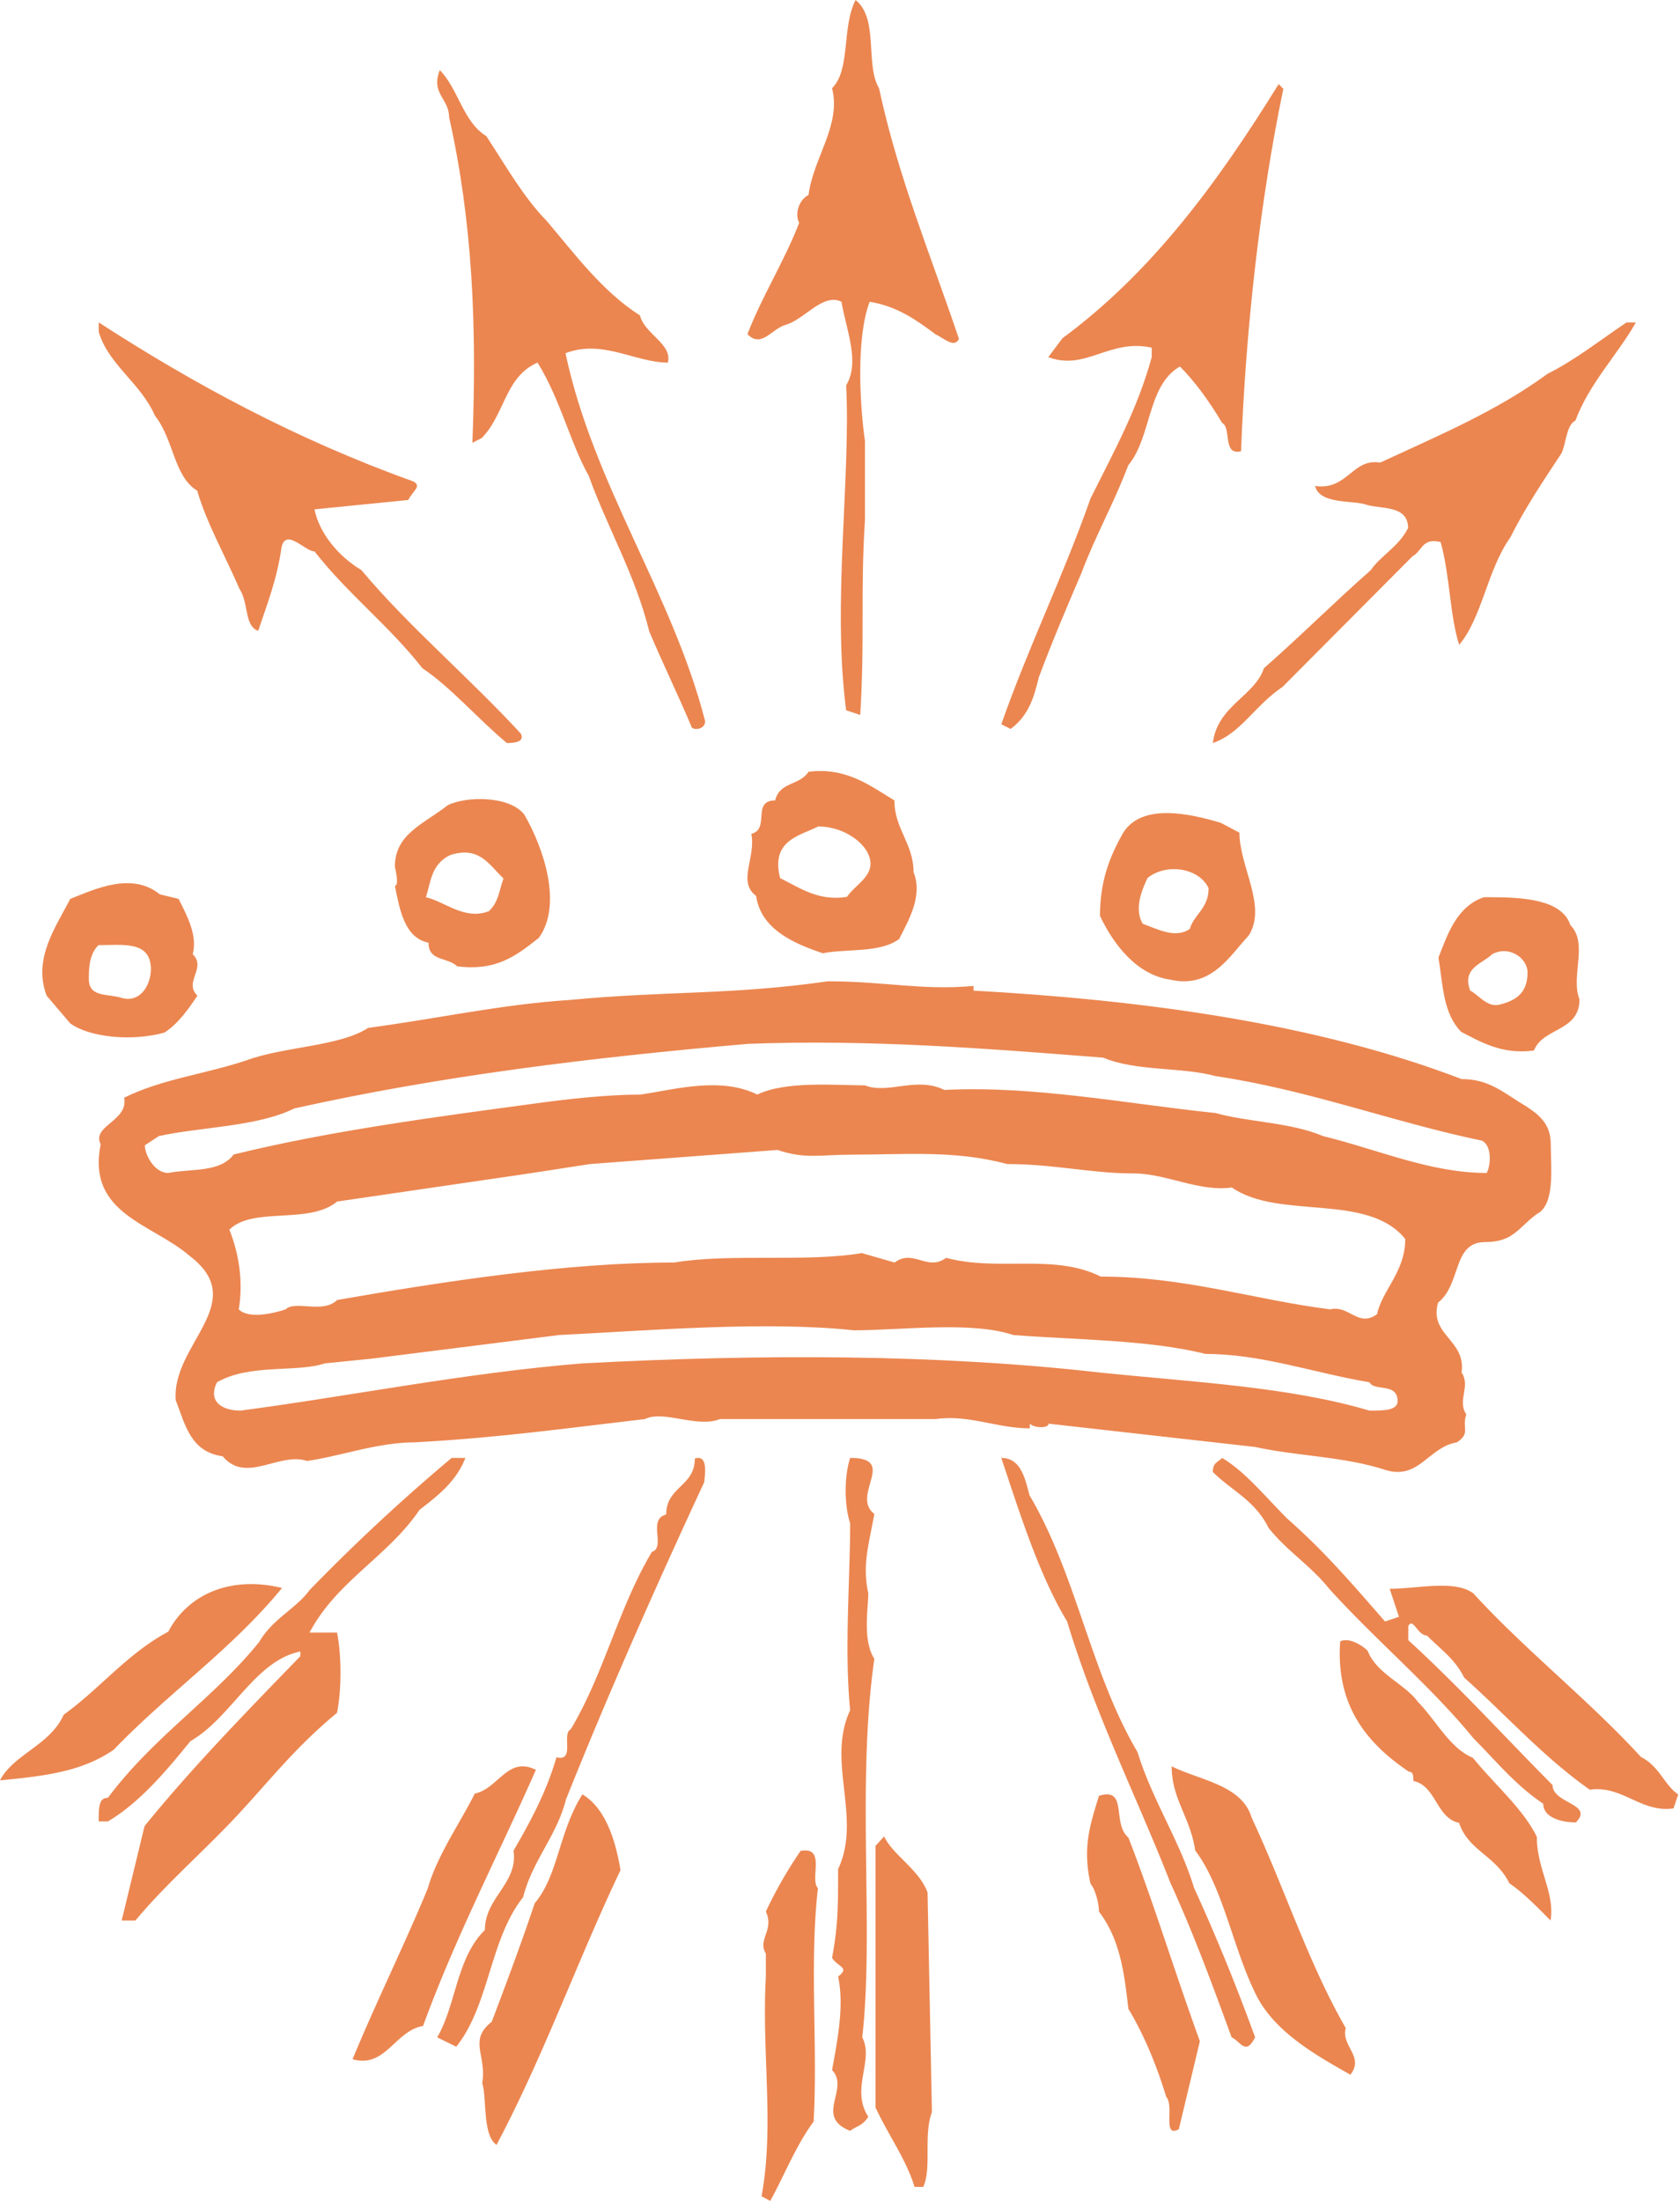
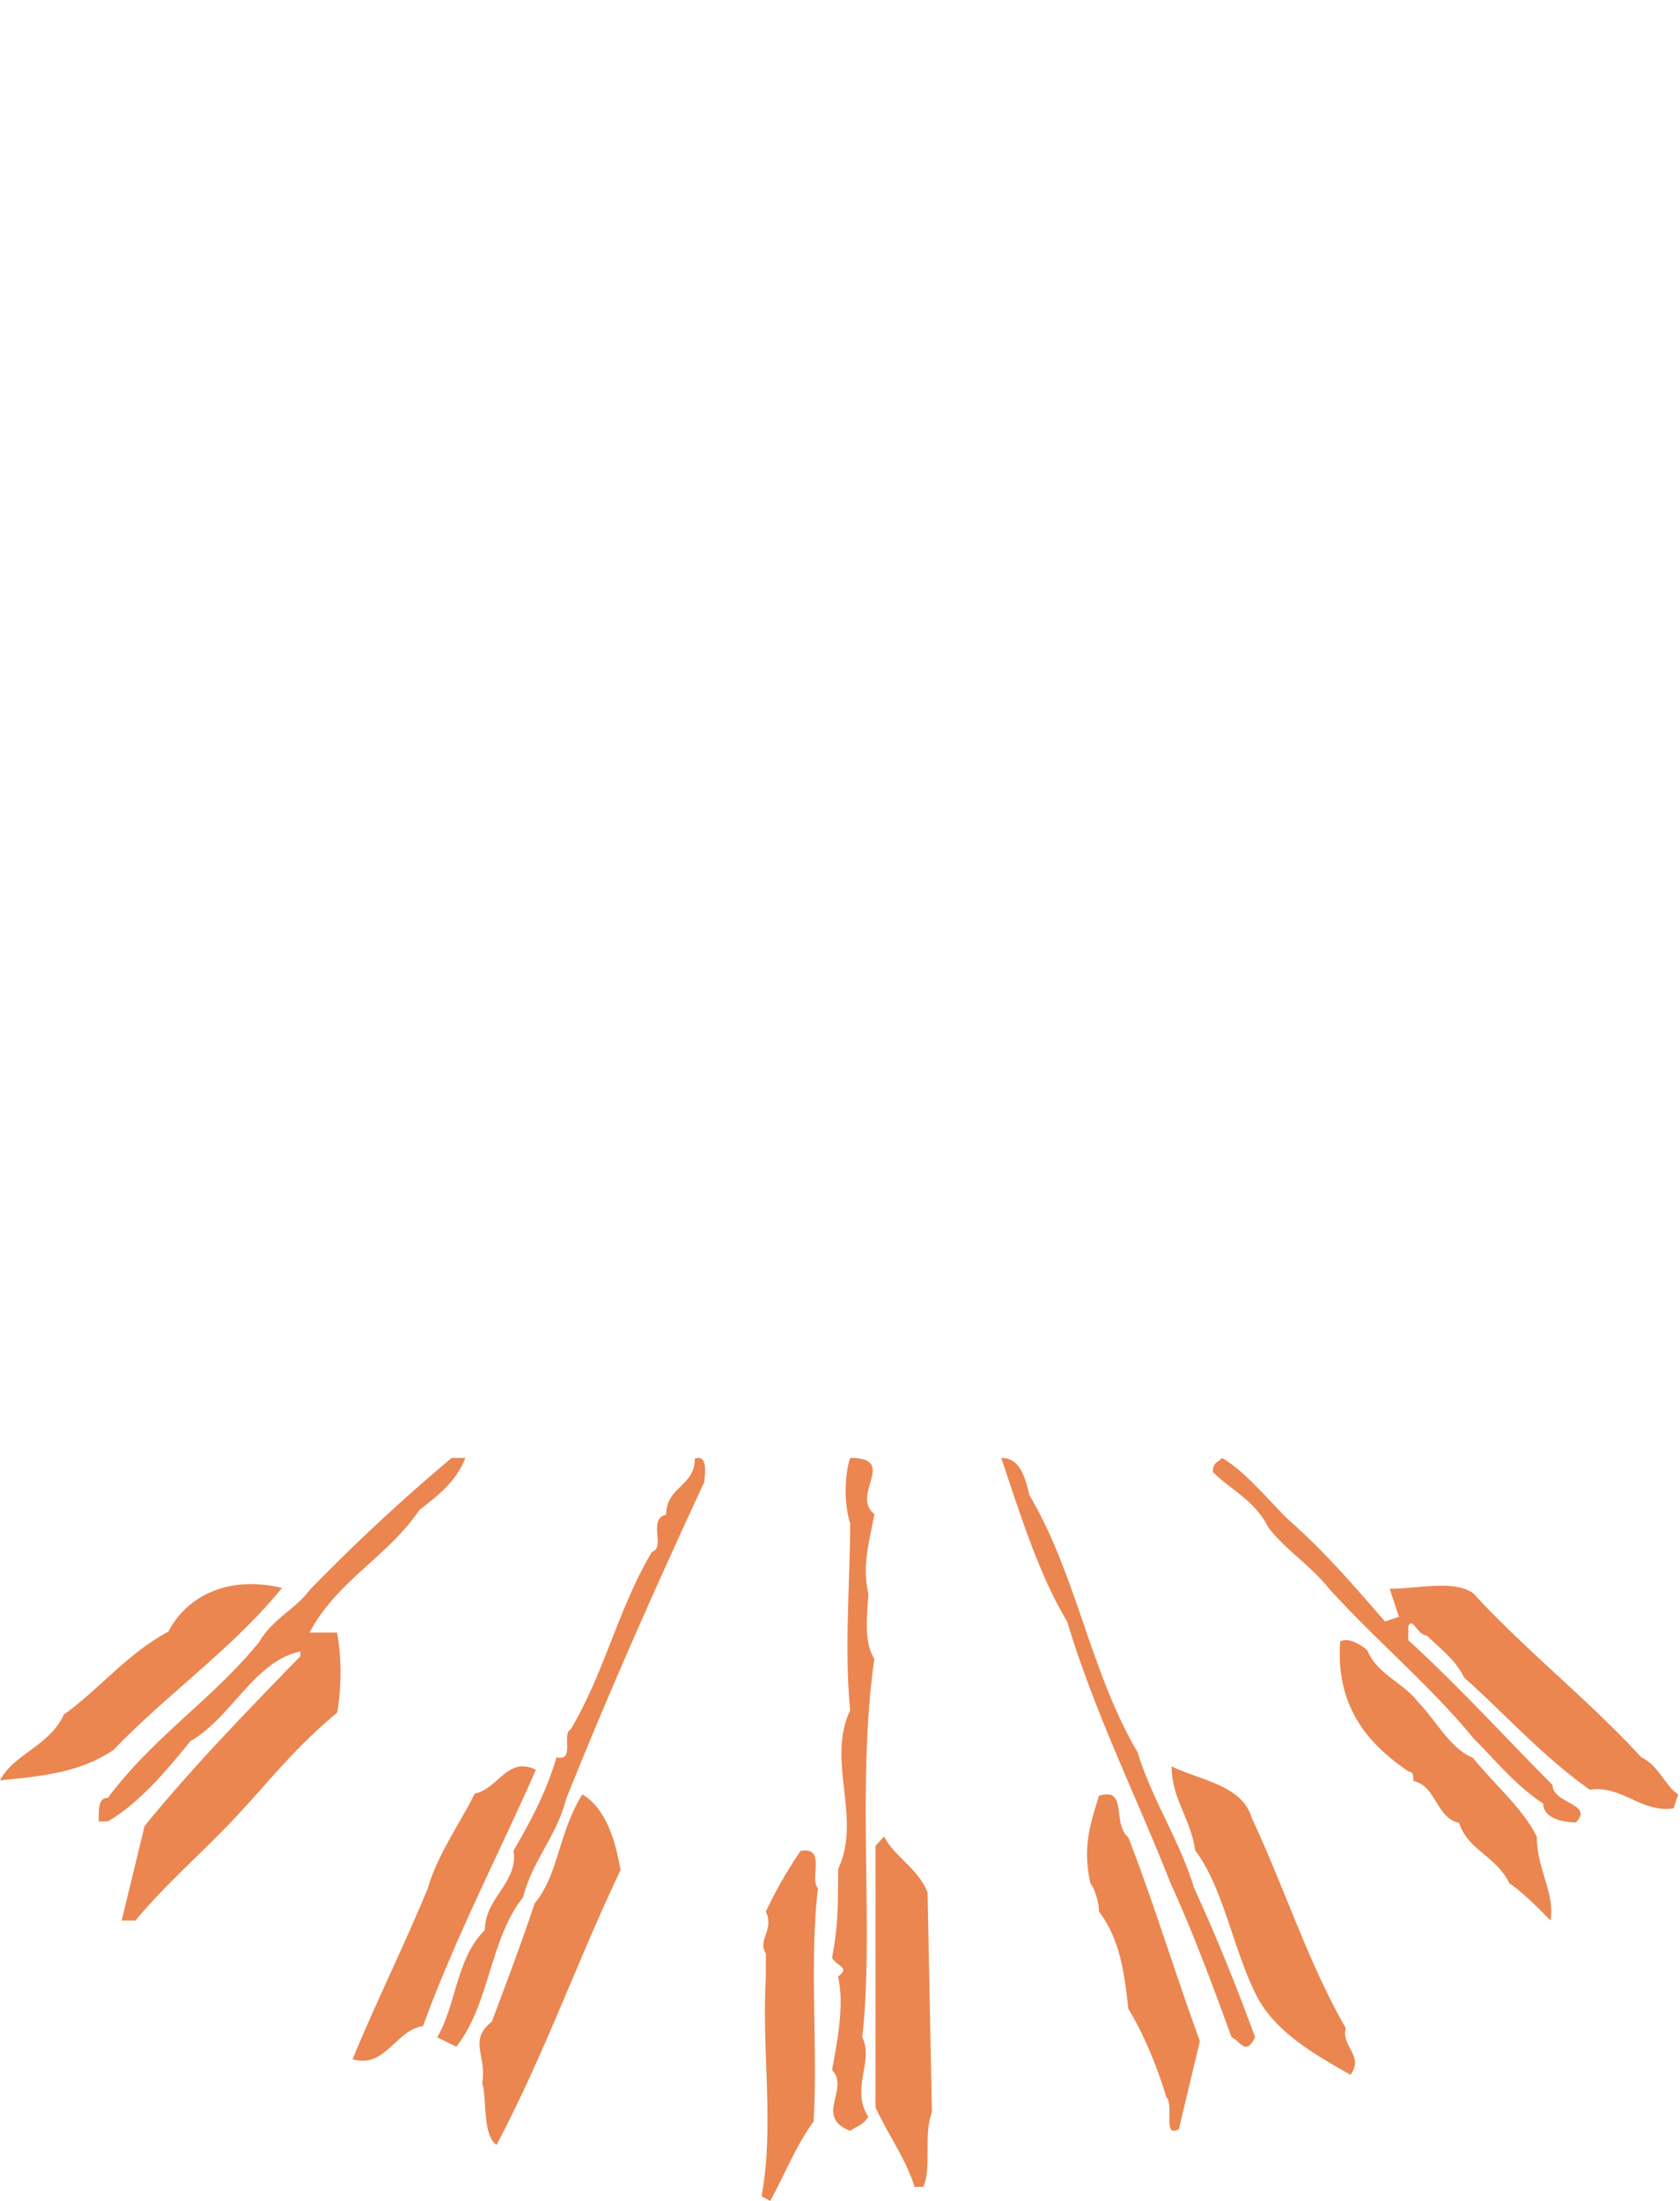
<svg xmlns="http://www.w3.org/2000/svg" width="113" height="148" viewBox="0 0 113 148">
  <g fill="#E35205" fill-rule="evenodd" opacity=".698">
-     <path d="M59.126 5.93c1.267 5.932 3.479 11.237 5.376 16.856-.316.625-.95 0-1.58-.313-1.267-.936-2.53-1.871-4.427-2.184-.95 2.497-.633 7.18-.316 9.363v5.308c-.317 4.993 0 7.804-.317 13.11l-.948-.313c-.948-7.179.317-15.606 0-21.85.948-1.56 0-3.745-.316-5.618-1.265-.625-2.529 1.248-3.793 1.56-.95.313-1.583 1.562-2.531.624.948-2.497 2.53-4.993 3.478-7.492-.316-.623 0-1.559.632-1.871.316-2.497 2.214-4.683 1.582-7.18 1.265-1.247.632-4.057 1.58-5.93 1.58 1.248.633 4.37 1.58 5.93M32.712 9.153c1.252 1.904 2.505 4.126 4.07 5.71 1.88 2.221 3.759 4.758 6.263 6.344.313 1.269 2.19 1.904 1.879 3.173-2.193 0-4.383-1.587-6.888-.634 1.88 8.88 7.2 16.175 9.392 24.741 0 .634-.94.634-.94.318-.939-2.221-1.878-4.125-2.816-6.345-.94-3.807-2.818-6.98-4.072-10.467-1.252-2.222-1.877-5.076-3.443-7.613-2.193.95-2.193 3.49-3.758 5.074l-.625.317c.311-7.928 0-14.908-1.566-21.886 0-1.269-1.254-1.586-.627-3.172 1.252 1.27 1.566 3.49 3.131 4.44M86.32 5.972c-1.58 7.596-2.528 16.14-2.845 24.367-1.266.317-.633-1.582-1.266-1.897-.948-1.585-1.896-2.85-2.846-3.799-2.213 1.266-1.896 4.746-3.477 6.645-.95 2.531-2.215 4.747-3.163 7.279-.95 2.216-1.898 4.432-2.846 6.963-.316 1.266-.633 2.531-1.898 3.482l-.63-.317c1.895-5.379 4.11-9.812 6.006-15.19 1.58-3.166 3.162-6.014 4.112-9.494v-.634c-2.848-.633-4.43 1.583-6.956.634l.948-1.267c6.008-4.43 10.433-10.444 14.546-17.089l.314.317zM27.778 32.36c.631.315 0 .63-.316 1.257l-6.309.63c.314 1.569 1.576 3.142 3.156 4.083 3.153 3.77 7.255 7.226 10.724 10.996.316.629-.631.629-.945.629-1.894-1.571-3.787-3.772-5.679-5.028-2.209-2.827-5.048-5.026-7.256-7.853-.631 0-1.893-1.571-2.209-.315-.314 2.199-.946 3.77-1.577 5.655-.946-.314-.63-1.885-1.262-2.827-.946-2.198-2.207-4.399-2.84-6.597-1.577-.944-1.577-3.457-2.838-5.028-.948-2.198-3.155-3.456-3.787-5.654v-.63c6.31 4.086 13.25 7.855 21.138 10.683M110.034 21.678c-1.251 2.199-3.126 4.084-4.067 6.597-.625.315-.625 1.571-.938 2.2-1.25 1.886-2.501 3.77-3.439 5.655-1.563 2.198-1.875 5.34-3.44 7.226-.627-1.886-.627-4.713-1.25-6.911-1.252-.315-1.252.627-1.876.942-3.13 3.142-5.944 5.97-8.756 8.796-1.877 1.257-2.816 3.143-4.691 3.772.313-2.515 2.814-3.142 3.438-5.028 2.503-2.198 4.692-4.398 7.193-6.599.626-.941 1.877-1.57 2.503-2.827 0-1.571-1.877-1.256-2.816-1.571-.938-.313-3.126 0-3.439-1.255 2.188.313 2.501-1.887 4.378-1.572 4.065-1.884 7.819-3.455 11.258-5.97 1.875-.942 3.44-2.198 5.315-3.455h.627zM35.273 54.78c1.29 2.23 2.582 6.053.968 8.282-1.614 1.275-2.905 2.23-5.486 1.911-.646-.636-1.935-.319-1.935-1.592-1.616-.32-1.937-2.231-2.26-3.822.323 0 0-1.276 0-1.276 0-2.229 1.937-2.865 3.549-4.14 1.29-.637 4.197-.637 5.164.637zm-1.41 4.285c-.979-.944-1.63-2.2-3.586-1.573-1.306.63-1.306 1.886-1.63 2.83 1.302.312 2.608 1.569 4.237.942.653-.63.653-1.257.98-2.199zM60.16 53.817c0 1.928 1.286 2.89 1.286 4.818.64 1.603-.322 3.211-.964 4.495-1.283.963-3.528.641-5.135.963-1.924-.643-4.17-1.606-4.49-3.855-1.283-.962 0-2.566-.321-4.174 1.283-.32 0-2.247 1.602-2.247.321-1.284 1.607-.962 2.247-1.927 2.569-.321 4.171.965 5.775 1.927zm-5.12 1.752c-1.284.632-3.212.946-2.569 3.47 1.285.63 2.569 1.578 4.496 1.262.641-.946 2.25-1.577 1.284-3.155-.643-.945-1.927-1.577-3.211-1.577zM82.117 55.325l1.25.66c0 2.304 1.875 4.94.626 6.913-1.252 1.32-2.5 3.623-5.316 2.964-2.19-.328-3.752-2.304-4.689-4.28 0-2.306.624-3.95 1.564-5.597 1.25-1.977 4.377-1.317 6.565-.66zm-.825 4.393c-.633-1.367-2.843-1.71-4.108-.685-.317.685-.95 2.053-.317 3.078.95.342 2.213 1.027 3.162.342.314-1.025 1.263-1.367 1.263-2.735zM10.744 60.128l1.268.31c.634 1.24 1.267 2.48.951 3.72.95.93-.634 1.859.316 2.788-.633.93-1.267 1.86-2.217 2.48-2.22.619-5.072.31-6.339-.62l-1.585-1.86c-.95-2.48.635-4.647 1.585-6.507 1.585-.62 4.12-1.86 6.021-.31zm-.594 5.037c0-1.941-1.925-1.617-3.531-1.617-.643.647-.643 1.617-.643 2.265 0 1.292 1.284.97 2.249 1.292 1.284.324 1.925-.97 1.925-1.94zM105.626 62.197c1.224 1.249 0 3.434.613 4.995 0 2.187-2.447 1.875-3.06 3.436-2.143.313-3.671-.623-4.895-1.249-1.224-1.248-1.224-3.123-1.53-4.995.61-1.562 1.223-3.436 3.058-4.061h.412c2.104.007 4.83.117 5.402 1.874zm-2.881 3.178c0-.918-1.185-1.838-2.373-1.225-.593.613-2.078.918-1.484 2.45.594.307 1.188 1.225 2.078.918 1.186-.304 1.779-.918 1.779-2.143zM55.697 65.978c3.789 0 6.313.627 9.784.313v.314c11.363.627 23.042 2.19 32.829 5.947 1.892 0 2.838.94 4.417 1.88.946.626 1.58 1.252 1.58 2.506 0 1.563.316 4.07-.948 4.695-1.263.94-1.579 1.879-3.471 1.879-2.21 0-1.578 2.818-3.159 4.07-.63 2.19 1.897 2.504 1.58 4.697.63.939-.316 1.88.317 2.818-.316.939.314 1.252-.633 1.88-1.894.31-2.526 2.503-4.735 1.878-2.839-.94-5.997-.94-8.836-1.567l-13.89-1.566c0 .314-.948.314-1.262 0v.314c-2.21 0-4.105-.94-6.313-.626h-14.52c-1.578.626-3.787-.625-5.051 0-5.366.626-9.785 1.253-15.466 1.566-2.527 0-5.051.939-7.26 1.252-1.894-.627-4.105 1.566-5.683-.313-2.209-.314-2.525-2.193-3.155-3.757-.316-3.758 5.051-6.576.946-9.707-2.525-2.191-6.944-2.818-5.997-7.513-.63-1.254 1.894-1.566 1.578-3.132 2.525-1.254 5.367-1.565 8.206-2.506 2.527-.939 6.314-.939 8.208-2.19 4.733-.628 8.838-1.566 13.573-1.878 6.628-.627 10.731-.314 17.36-1.254zm1.753 23.466c-5.986-.633-13.549 0-19.852.318L24.994 91.35l-3.151.318c-1.891.634-5.041 0-7.248 1.27-.63 1.27.314 1.905 1.576 1.905 7.248-.952 15.124-2.541 23.003-3.175 11.975-.636 23.95-.636 34.978.634 6.303.636 12.606.954 17.962 2.541.945 0 1.89 0 1.89-.636 0-1.27-1.575-.634-1.89-1.27-3.783-.635-7.248-1.905-11.03-1.905-3.78-.952-8.822-.952-12.92-1.27-2.836-.951-7.563-.318-10.714-.318zm-5.155-12.126l-12.603.947-4.096.631-12.919 1.89c-1.891 1.576-5.671.314-7.249 1.892.633 1.574.947 3.466.633 5.358.629.632 2.205.316 3.15 0 .63-.631 2.52.316 3.466-.631 7.247-1.26 15.44-2.52 22.686-2.52 3.783-.633 8.823 0 12.606-.633l2.204.634c1.26-.947 2.207.629 3.465-.318 3.467.947 7.247-.316 10.4 1.263 5.672 0 10.397 1.574 15.44 2.205 1.26-.315 1.889 1.261 3.151.316.316-1.576 1.891-2.837 1.891-5.045-2.522-3.152-8.507-1.26-11.66-3.466-2.205.314-4.41-.945-6.617-.945-2.835 0-5.358-.631-8.507-.631-3.467-.947-6.932-.632-10.398-.632-2.205 0-3.152.316-5.043-.315zm21.917-6.205c-7.863-.619-15.724-1.24-23.902-.929-10.691.93-20.756 2.17-30.505 4.34-2.515 1.24-6.29 1.24-9.12 1.86l-.943.62c0 .619.63 1.86 1.572 1.86 1.573-.31 3.458 0 4.403-1.241 6.29-1.549 13.209-2.478 20.127-3.41 2.202-.31 5.033-.62 7.235-.62 2.199-.31 5.344-1.24 7.861 0 1.886-.93 5.346-.619 7.233-.619 1.57.619 3.458-.62 5.346.308 5.975-.308 12.266.932 18.241 1.553 2.2.618 5.033.618 7.231 1.55 3.775.929 7.234 2.48 11.009 2.48.315-.622.315-1.861-.313-2.17-5.976-1.242-11.638-3.413-17.927-4.342-2.202-.619-5.347-.308-7.548-1.24z" style="mix-blend-mode:multiply" />
    <path d="M31.303 98.024c-.618 1.587-1.849 2.539-3.083 3.49-2.157 3.174-5.55 4.763-7.4 8.253h1.85c.31 1.587.31 3.808 0 5.395-3.082 2.54-4.93 5.08-7.396 7.618-2.16 2.22-4.316 4.127-6.166 6.348h-.925l1.54-6.348c3.083-3.808 6.782-7.618 10.482-11.426v-.317c-3.083.633-4.625 4.443-7.399 6.03-1.541 1.905-3.39 4.126-5.549 5.397H6.64c0-.953 0-1.587.617-1.587 3.083-4.128 7.09-6.666 10.174-10.474.924-1.587 2.465-2.223 3.39-3.492a128.266 128.266 0 0 1 9.557-8.887h.925zM86.586 102.108c2.503 2.2 4.382 4.399 6.572 6.912l.94-.313-.626-1.885c1.876 0 4.382-.628 5.634.314 3.442 3.77 7.826 7.226 11.268 10.996 1.253.629 1.567 1.885 2.505 2.515l-.313.941c-2.192.315-3.444-1.57-5.634-1.256-3.13-2.2-5.634-5.028-8.451-7.54-.627-1.26-1.567-1.886-2.506-2.828-.627 0-.938-1.257-1.252-.63v.944c3.444 3.14 6.575 6.597 9.705 9.74 0 1.256 2.817 1.256 1.565 2.512-.94 0-2.192-.312-2.192-1.256-1.878-1.257-3.13-2.828-4.695-4.399-2.817-3.457-6.573-6.597-9.703-10.053-1.254-1.572-2.817-2.513-4.07-4.085-.938-1.885-2.505-2.514-3.756-3.77 0-.628.313-.628.625-.943 1.567.942 2.818 2.513 4.384 4.084M47.377 99.635c-3.208 6.904-6.417 14.123-9.305 21.341-.643 2.51-2.248 4.082-2.89 6.592-2.248 2.823-2.248 7.218-4.491 10.043l-1.285-.629c1.285-2.196 1.285-5.334 3.209-7.218 0-2.196 2.247-3.139 1.926-5.335 1.283-2.198 2.247-4.08 2.888-6.277 1.283.314.321-1.57.962-1.884 2.247-3.765 3.21-8.16 5.457-11.925.962-.314-.321-2.198.962-2.512 0-1.882 1.926-1.882 1.926-3.765.962-.315.64 1.255.64 1.569M58.811 101.794c-.407 2.2-.814 3.456-.407 5.34 0 .944-.407 3.142.407 4.399-1.22 8.484 0 18.223-.814 25.449.814 1.57-.814 3.457.407 5.34-.407.63-.814.63-1.22.944-2.437-.944 0-2.827-1.219-4.086.407-2.198.814-4.396.407-6.284.811-.627 0-.627-.407-1.256.407-2.199.407-3.455.407-5.97 1.625-3.455-.811-7.224.811-10.68-.404-4.085 0-8.798 0-12.567-.404-1.259-.404-3.142 0-4.399 3.253 0 0 2.513 1.628 3.77M69.246 100.537c3.162 5.34 4.11 11.937 7.273 17.277.948 3.14 2.844 5.968 3.792 9.108 1.58 3.456 2.845 6.598 4.111 10.054-.631 1.256-.948.315-1.583 0-1.264-3.456-2.528-6.91-4.11-10.368-2.21-5.655-5.057-11.307-6.953-17.59-1.897-3.142-3.164-7.225-4.428-10.994 1.264 0 1.581 1.255 1.898 2.513M18.971 106.766c-3.365 4.116-7.65 7.056-11.322 10.878-2.141 1.47-4.59 1.764-7.649 2.059.917-1.765 3.365-2.352 4.282-4.41 2.45-1.765 4.284-4.117 7.038-5.587 1.226-2.352 3.98-3.822 7.651-2.94M103.37 123.497c0 2.19 1.23 3.754.923 5.631-.923-.937-1.847-1.877-2.769-2.503-.922-1.877-2.768-2.19-3.384-4.066-1.538-.311-1.538-2.501-3.074-2.814 0-.314 0-.627-.308-.627-2.77-1.875-4.923-4.378-4.615-8.755.614-.313 1.538.311 1.844.624.616 1.564 2.463 2.19 3.385 3.441 1.23 1.251 2.154 3.128 3.69 3.753 1.54 1.877 3.384 3.44 4.308 5.316M84.189 122.217c2.212 4.713 3.796 9.739 6.327 14.137-.315 1.256 1.265 1.886.317 3.142-2.214-1.256-5.064-2.827-6.33-5.34-1.581-3.144-2.213-7.226-4.112-9.74-.317-2.2-1.583-3.456-1.583-5.656 1.9.942 4.747 1.257 5.38 3.457M36.045 118.997c-2.529 5.74-5.375 11.163-7.59 17.221-1.895.32-2.528 2.87-4.74 2.234 1.578-3.828 3.476-7.655 5.058-11.483.633-2.232 2.214-4.465 3.162-6.378 1.581-.319 2.215-2.55 4.11-1.594M41.737 125.74c-2.887 6.05-5.13 12.419-8.338 18.469-.964-.638-.642-3.185-.964-4.141.322-1.909-.961-2.864.643-4.139.961-2.546 1.925-5.093 2.886-7.96 1.604-1.91 1.604-4.775 3.208-7.324 1.603.955 2.244 3.186 2.565 5.096M75.896 123.544c1.696 4.36 3.11 9.028 4.81 13.697l-1.415 5.915c-1.132.621-.285-1.557-.851-2.178-.565-1.87-1.413-4.048-2.544-5.915-.283-2.491-.564-4.67-1.979-6.538 0-.621-.283-1.558-.566-1.868-.565-2.49 0-4.046.566-5.913 1.98-.623.848 1.867 1.98 2.8M62.39 127.244l.293 14.765c-.585 1.571 0 3.771-.585 5.027h-.582c-.585-1.885-1.752-3.456-2.627-5.341v-17.591l.582-.631c.585 1.258 2.335 2.202 2.92 3.77M55.017 126.956c-.585 5.021 0 10.67-.293 15.69-1.167 1.568-2.042 3.766-2.917 5.333l-.585-.312c.876-4.71 0-9.727.291-14.749v-1.569c-.583-.943.585-1.571 0-2.824a29.142 29.142 0 0 1 2.336-4.079c1.752-.314.583 1.881 1.168 2.51" style="mix-blend-mode:multiply" />
  </g>
</svg>